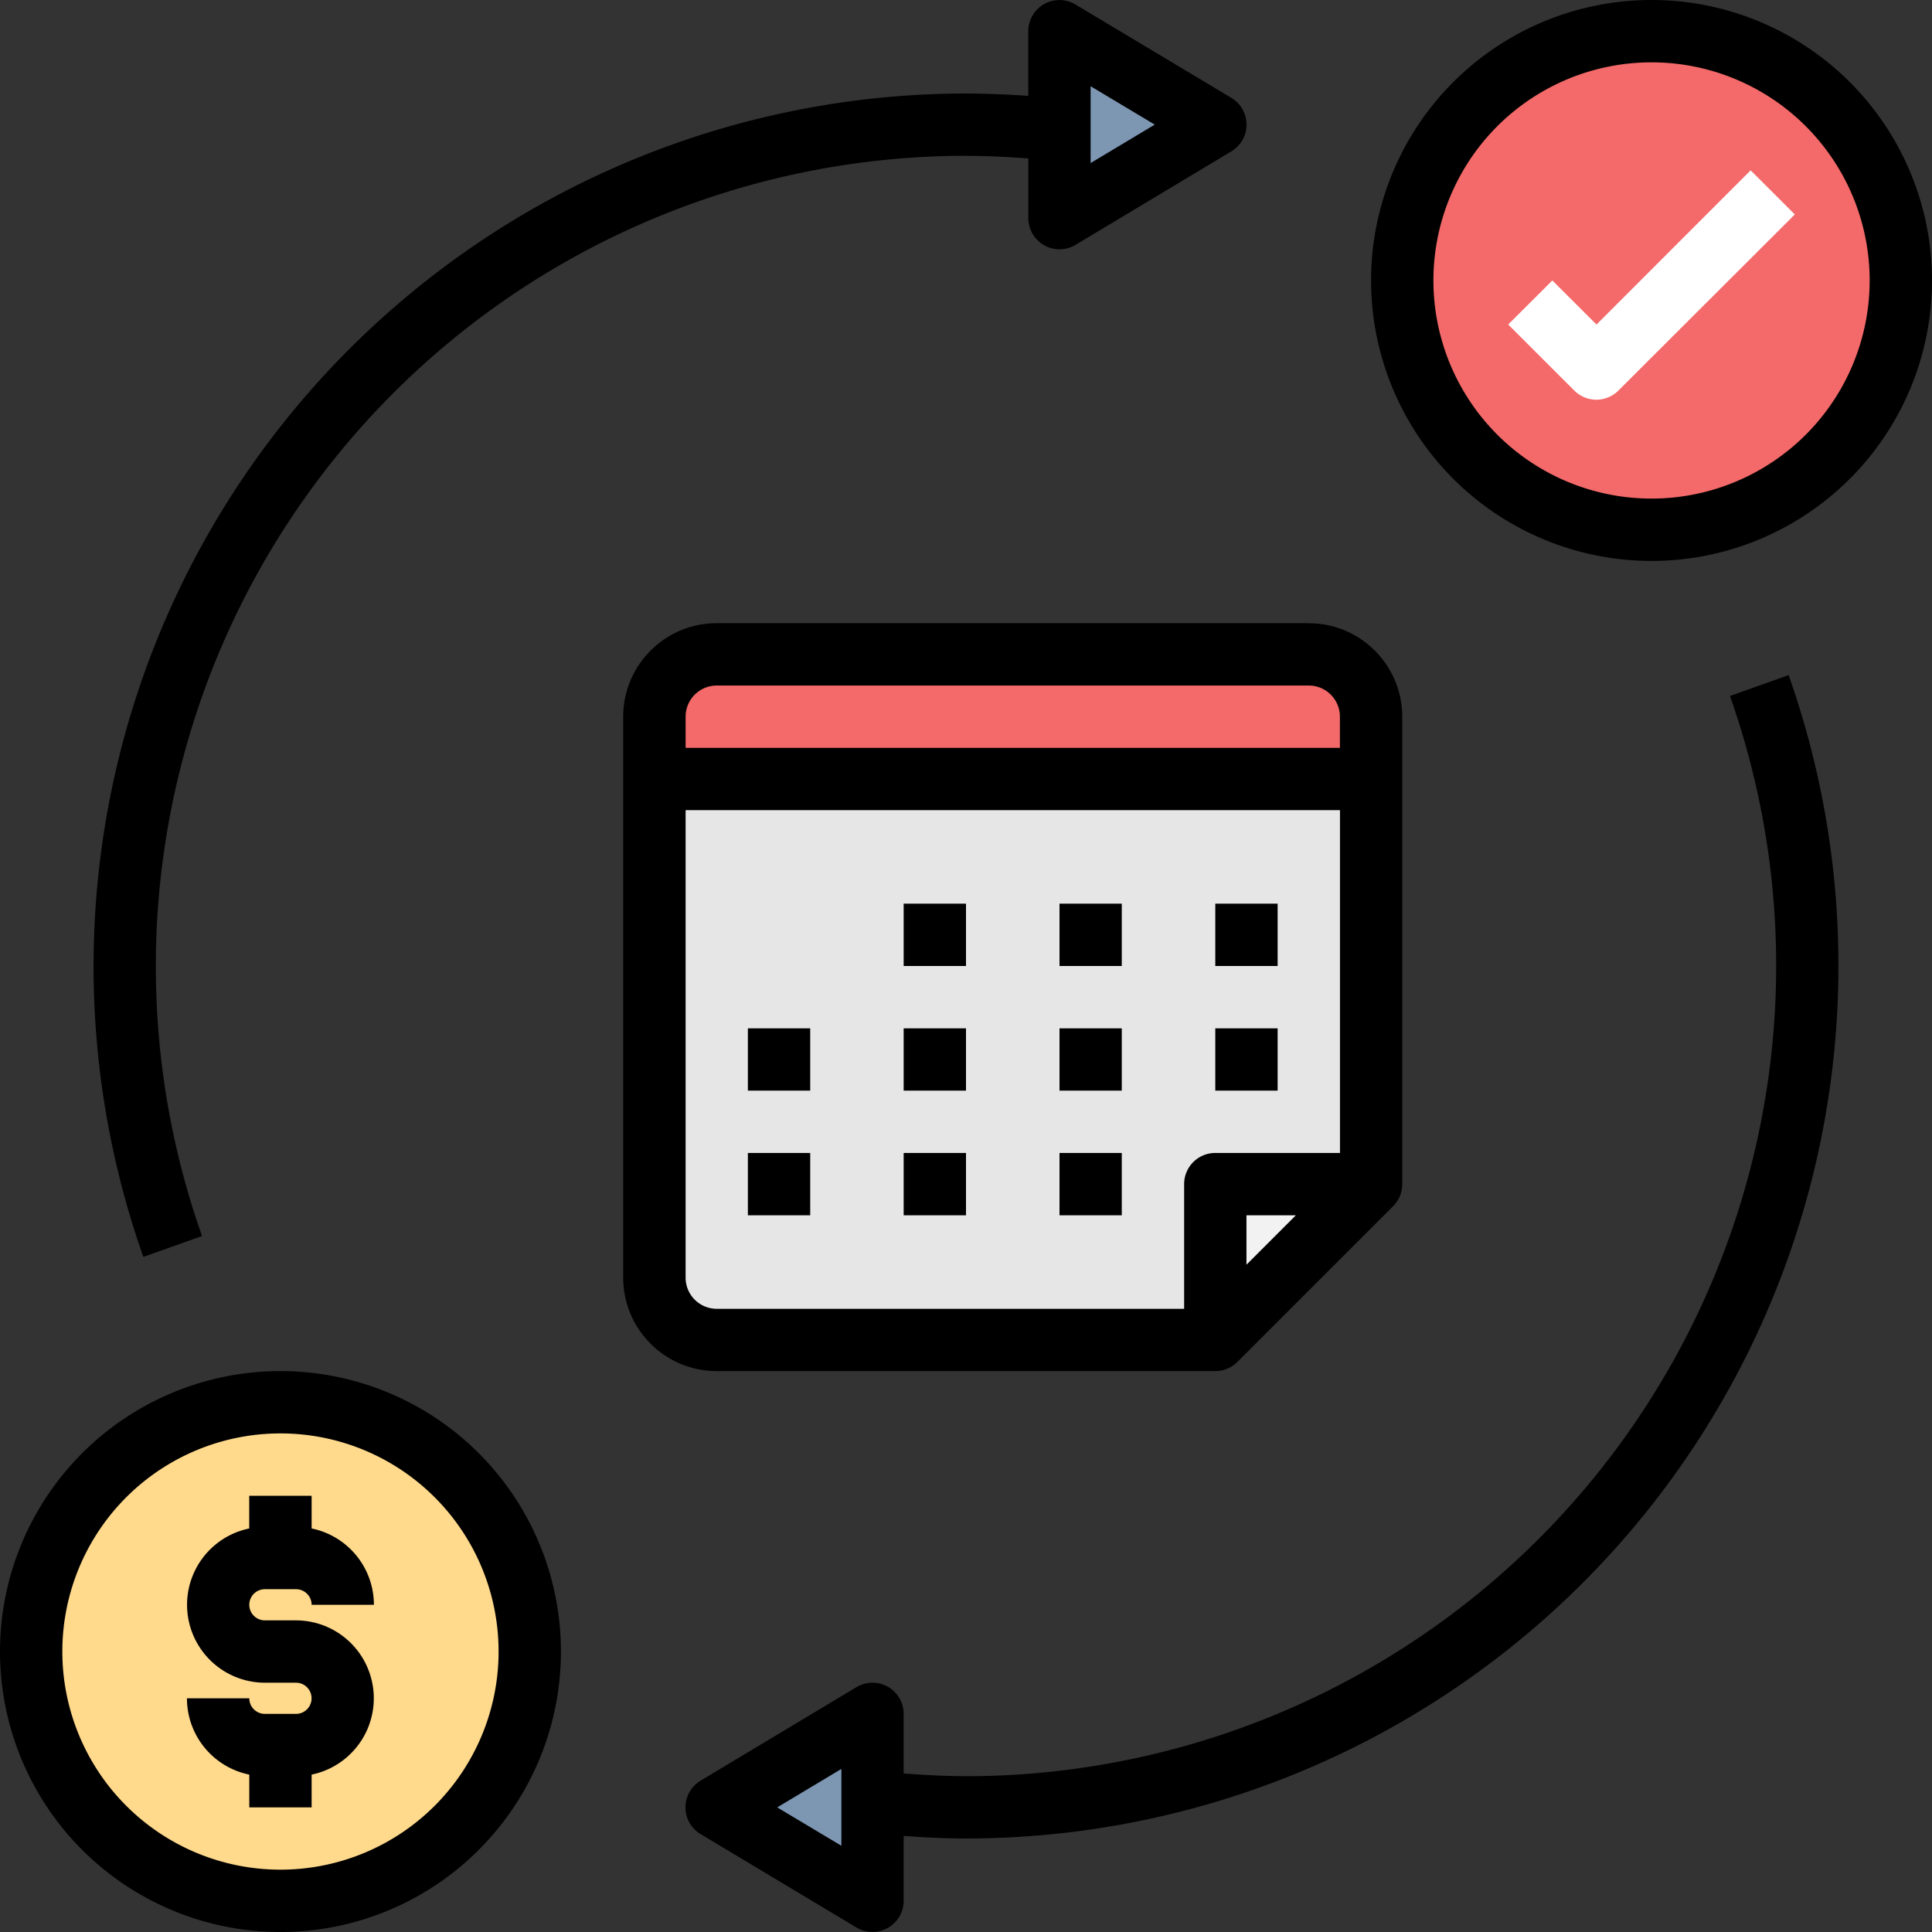
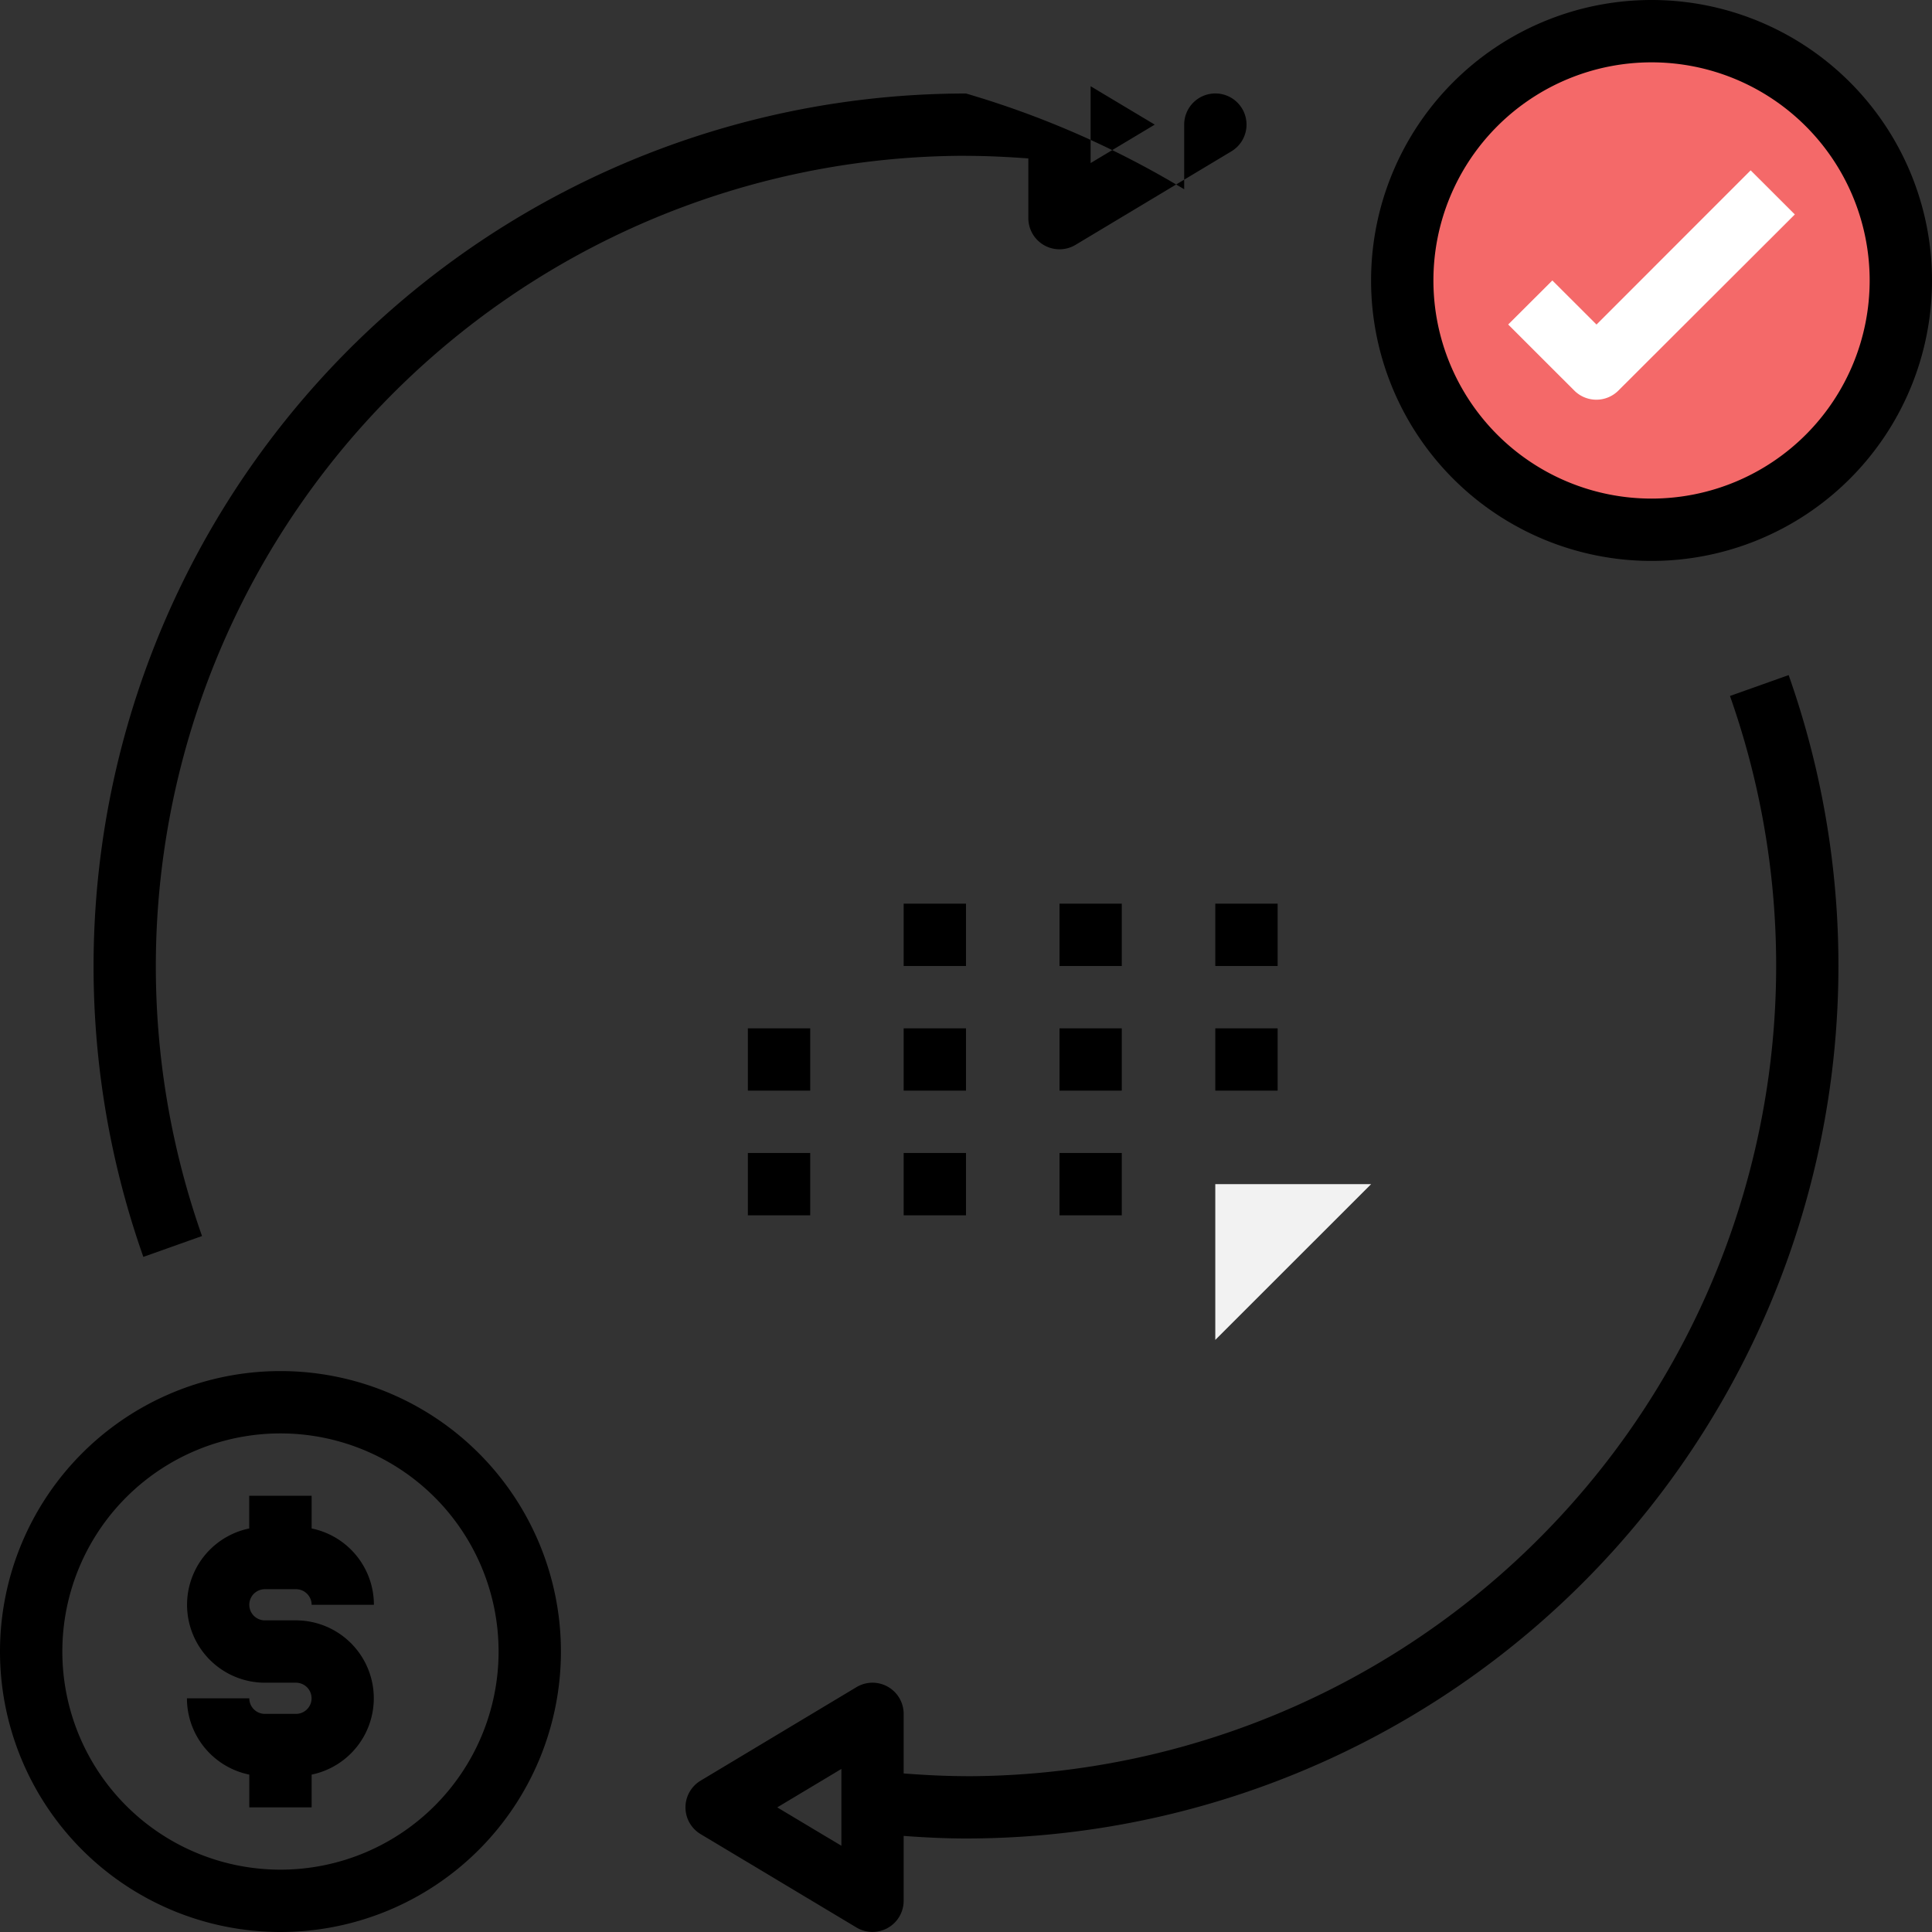
<svg xmlns="http://www.w3.org/2000/svg" width="30" height="30" viewBox="0 0 30 30">
  <rect x="0" y="0" width="30" height="30" fill="#333333" stroke="none" />
  <g fill-rule="nonzero" fill="none">
-     <path d="M18.871 20.806h-7.742a.968.968 0 0 1-.968-.967v-8.71c0-.534.434-.968.968-.968h9.194c.534 0 .967.434.967.968v7.258l-2.419 2.42z" fill="#E6E6E6" />
    <path fill="#F2F2F2" d="M18.871 20.806v-2.419h2.42z" />
-     <path d="M21.29 11.129v.968H10.161v-.968a.97.97 0 0 1 .968-.968h9.194a.97.97 0 0 1 .967.968z" fill="#F46969" />
-     <path fill="#7D97B3" d="M16.452 3.387V.484l2.419 1.451zM13.548 26.613v2.903l-2.419-1.451z" />
    <circle fill="#F46969" cx="25.645" cy="4.355" r="3.871" />
-     <circle fill="#FFD98C" cx="4.355" cy="25.645" r="3.871" />
-     <path d="M20.323 9.677h-9.194c-.802 0-1.452.65-1.452 1.452v8.71c0 .801.65 1.451 1.452 1.451h7.742a.484.484 0 0 0 .342-.141l2.42-2.42a.484.484 0 0 0 .141-.342V11.13c0-.802-.65-1.452-1.451-1.452zm-.968 9.961v-.767h.767l-.767.767zm1.451-1.735h-1.935a.484.484 0 0 0-.484.484v1.936H11.13a.484.484 0 0 1-.484-.484V12.58h10.161v5.322zm0-6.29h-10.16v-.484c0-.267.216-.484.483-.484h9.194c.267 0 .483.217.483.484v.484z" fill="#000" />
    <path fill="#000" d="M14.032 14.032H15V15h-.968zM16.452 14.032h.967V15h-.967zM18.871 14.032h.968V15h-.968zM14.032 15.968H15v.967h-.968zM11.613 15.968h.968v.967h-.968zM16.452 15.968h.967v.967h-.967zM14.032 17.903H15v.968h-.968zM11.613 17.903h.968v.968h-.968zM16.452 17.903h.967v.968h-.967zM18.871 15.968h.968v.967h-.968zM25.645 0a4.355 4.355 0 1 0 0 8.71 4.355 4.355 0 0 0 0-8.71zm0 7.742a3.387 3.387 0 1 1 0-6.774 3.387 3.387 0 0 1 0 6.774zM4.355 30a4.355 4.355 0 1 0 0-8.71 4.355 4.355 0 0 0 0 8.71zm0-7.742a3.387 3.387 0 1 1 0 6.774 3.387 3.387 0 0 1 0-6.774z" />
    <path d="m24.79 5.039-.685-.684-.686.684 1.027 1.026a.484.484 0 0 0 .684 0L27.87 3.33l-.686-.685L24.79 5.04z" fill="#FFF" />
-     <path d="M4.597 26.613h-.484a.242.242 0 0 1-.242-.242h-.968c0 .575.405 1.07.968 1.185v.509h.968v-.509a1.21 1.21 0 0 0-.242-2.395h-.484a.242.242 0 1 1 0-.484h.484c.133 0 .242.109.242.242h.967a1.21 1.21 0 0 0-.967-1.185v-.508H3.87v.508a1.21 1.21 0 0 0 .242 2.395h.484a.242.242 0 1 1 0 .484zM15 27.58c-.317 0-.642-.017-.968-.042v-.925a.484.484 0 0 0-.733-.415l-2.42 1.452a.484.484 0 0 0 0 .83l2.42 1.45a.484.484 0 0 0 .733-.414v-1.008c.326.024.65.04.968.04a13.553 13.553 0 0 0 12.774-18.065l-.911.324A12.586 12.586 0 0 1 15 27.581zm-1.935 1.081-.996-.596.996-.597v1.193zM15 2.42c.315 0 .637.016.968.04v.927a.484.484 0 0 0 .733.415l2.42-1.452a.484.484 0 0 0 0-.83L16.7.07a.484.484 0 0 0-.733.414v1.005A14.364 14.364 0 0 0 15 1.452 13.553 13.553 0 0 0 2.226 19.517l.911-.324A12.586 12.586 0 0 1 15 2.419zm1.935-1.081.996.596-.996.597V1.34z" fill="#000" />
+     <path d="M4.597 26.613h-.484a.242.242 0 0 1-.242-.242h-.968c0 .575.405 1.07.968 1.185v.509h.968v-.509a1.21 1.21 0 0 0-.242-2.395h-.484a.242.242 0 1 1 0-.484h.484c.133 0 .242.109.242.242h.967a1.21 1.21 0 0 0-.967-1.185v-.508H3.87v.508a1.21 1.21 0 0 0 .242 2.395h.484a.242.242 0 1 1 0 .484zM15 27.58c-.317 0-.642-.017-.968-.042v-.925a.484.484 0 0 0-.733-.415l-2.42 1.452a.484.484 0 0 0 0 .83l2.42 1.45a.484.484 0 0 0 .733-.414v-1.008c.326.024.65.04.968.04a13.553 13.553 0 0 0 12.774-18.065l-.911.324A12.586 12.586 0 0 1 15 27.581zm-1.935 1.081-.996-.596.996-.597v1.193zM15 2.42c.315 0 .637.016.968.04v.927a.484.484 0 0 0 .733.415l2.42-1.452a.484.484 0 0 0 0-.83a.484.484 0 0 0-.733.414v1.005A14.364 14.364 0 0 0 15 1.452 13.553 13.553 0 0 0 2.226 19.517l.911-.324A12.586 12.586 0 0 1 15 2.419zm1.935-1.081.996.596-.996.597V1.34z" fill="#000" />
  </g>
</svg>